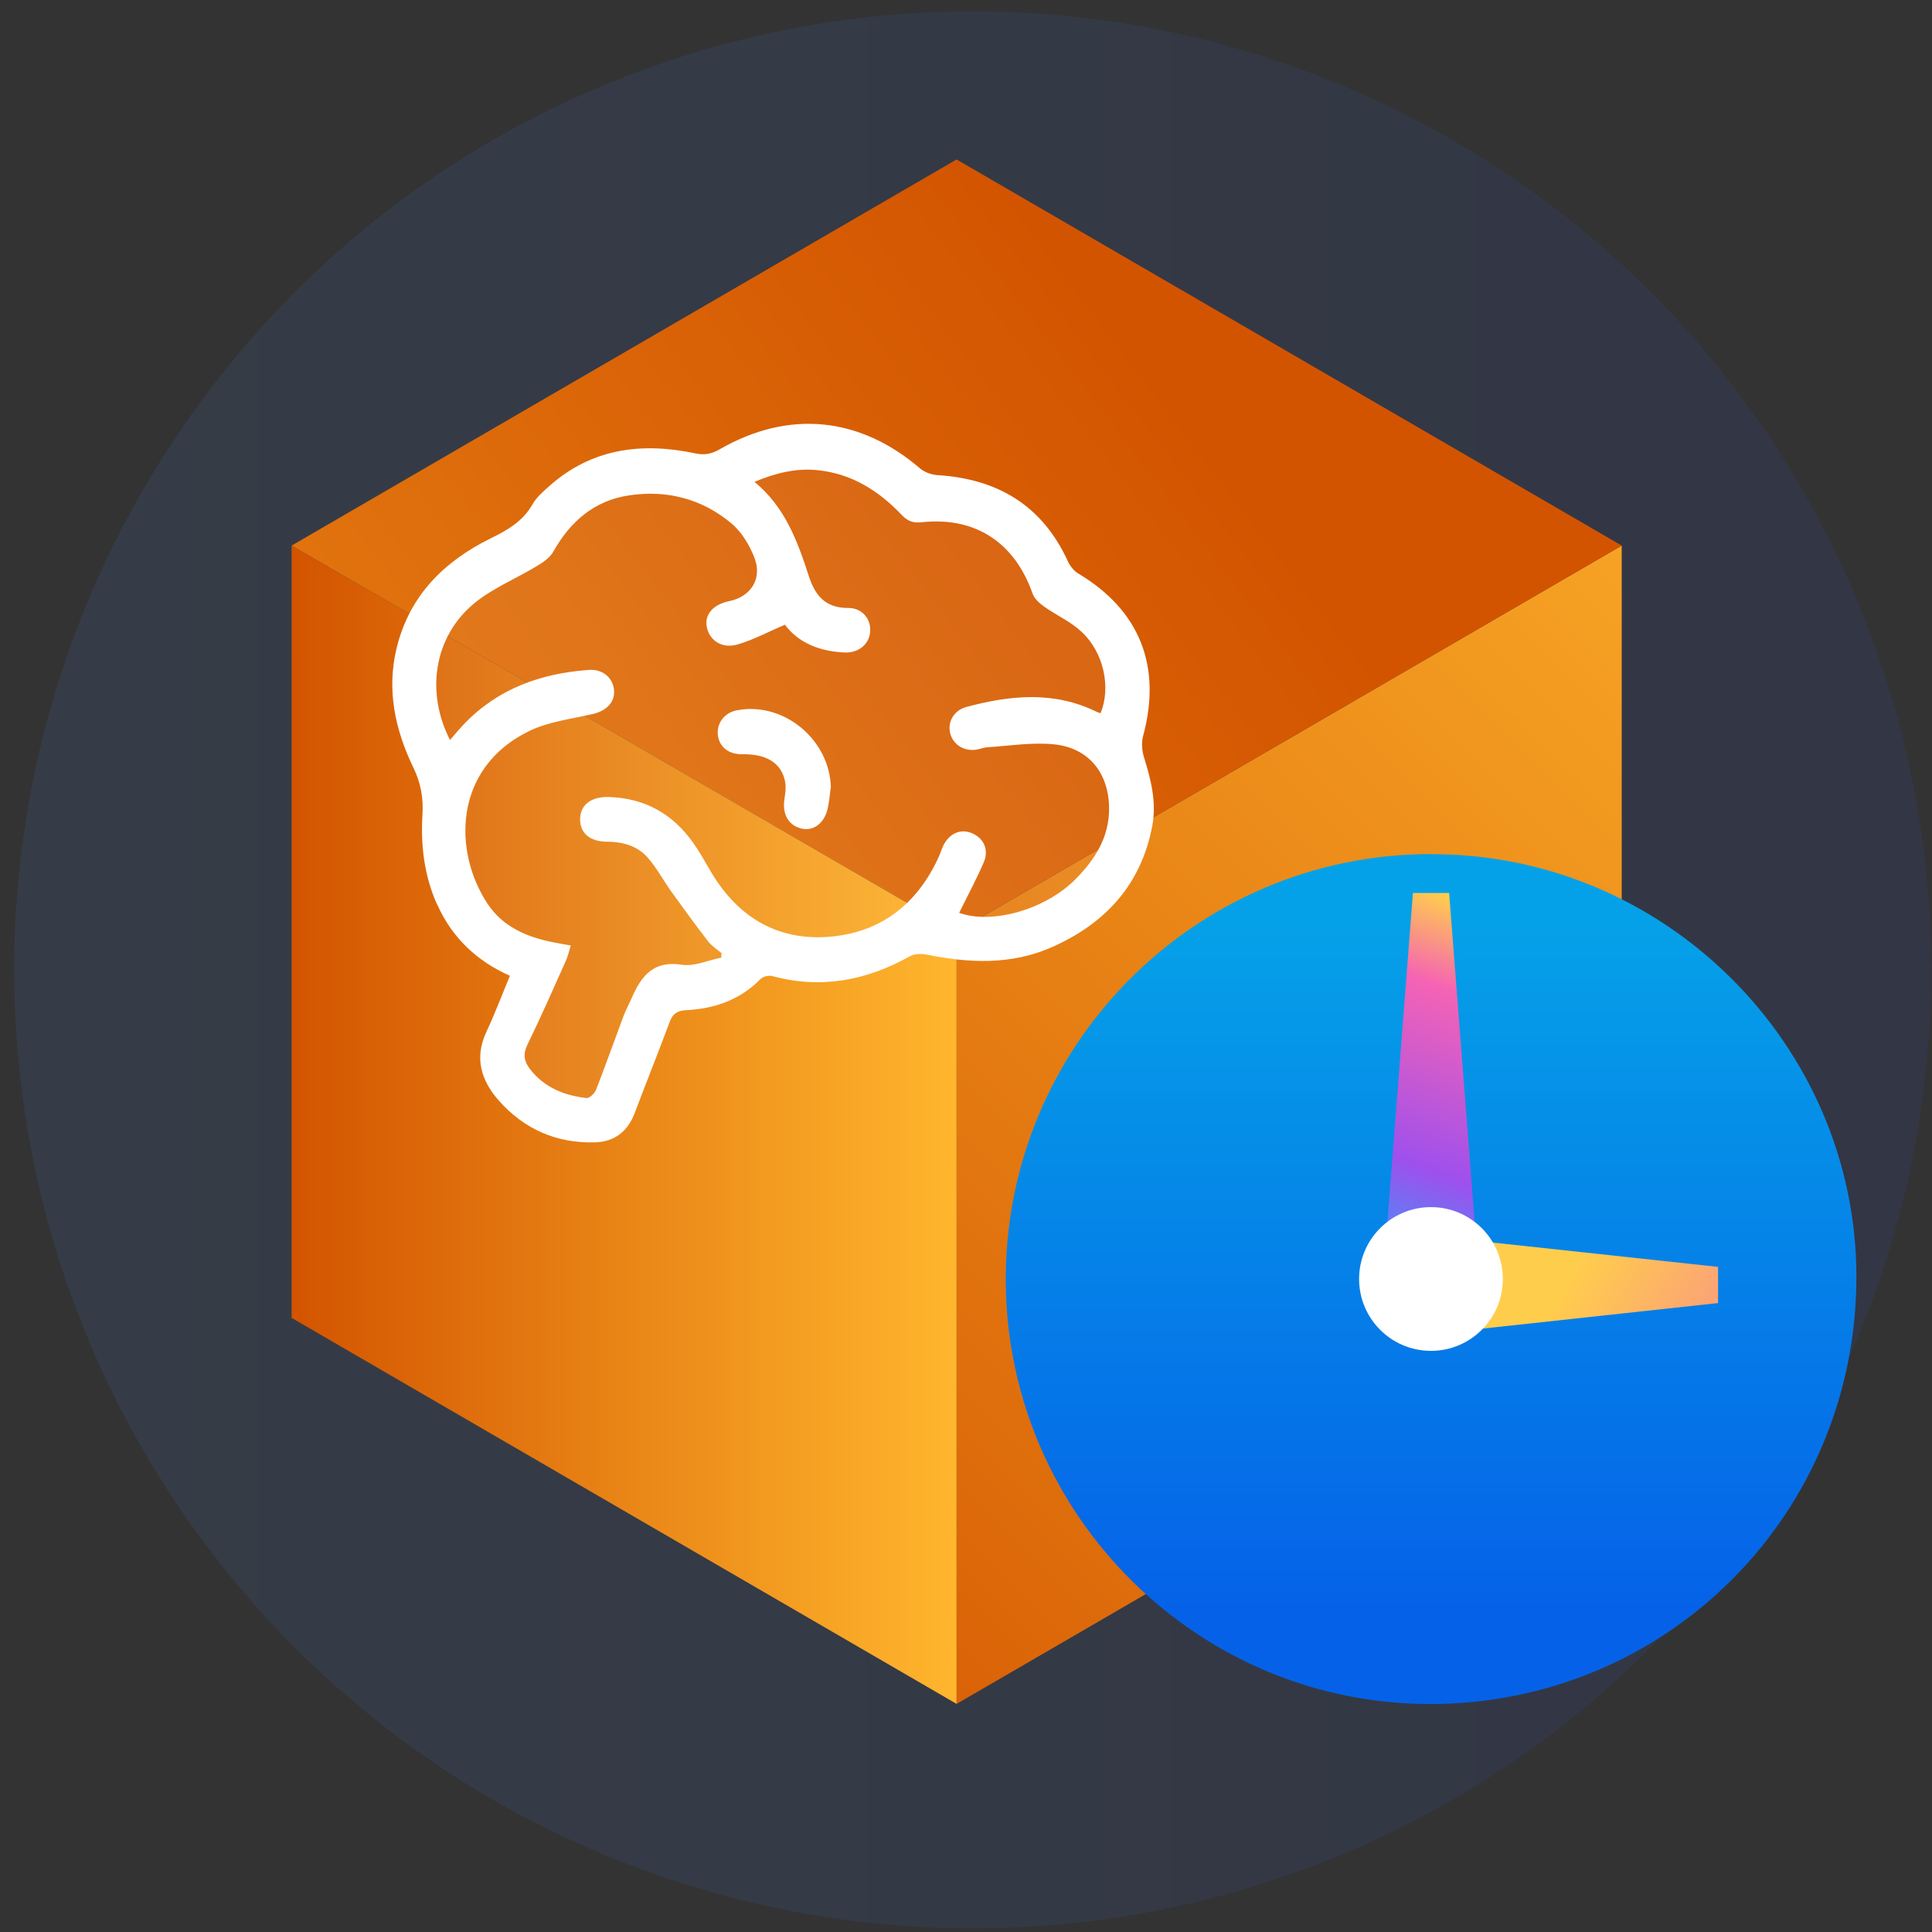
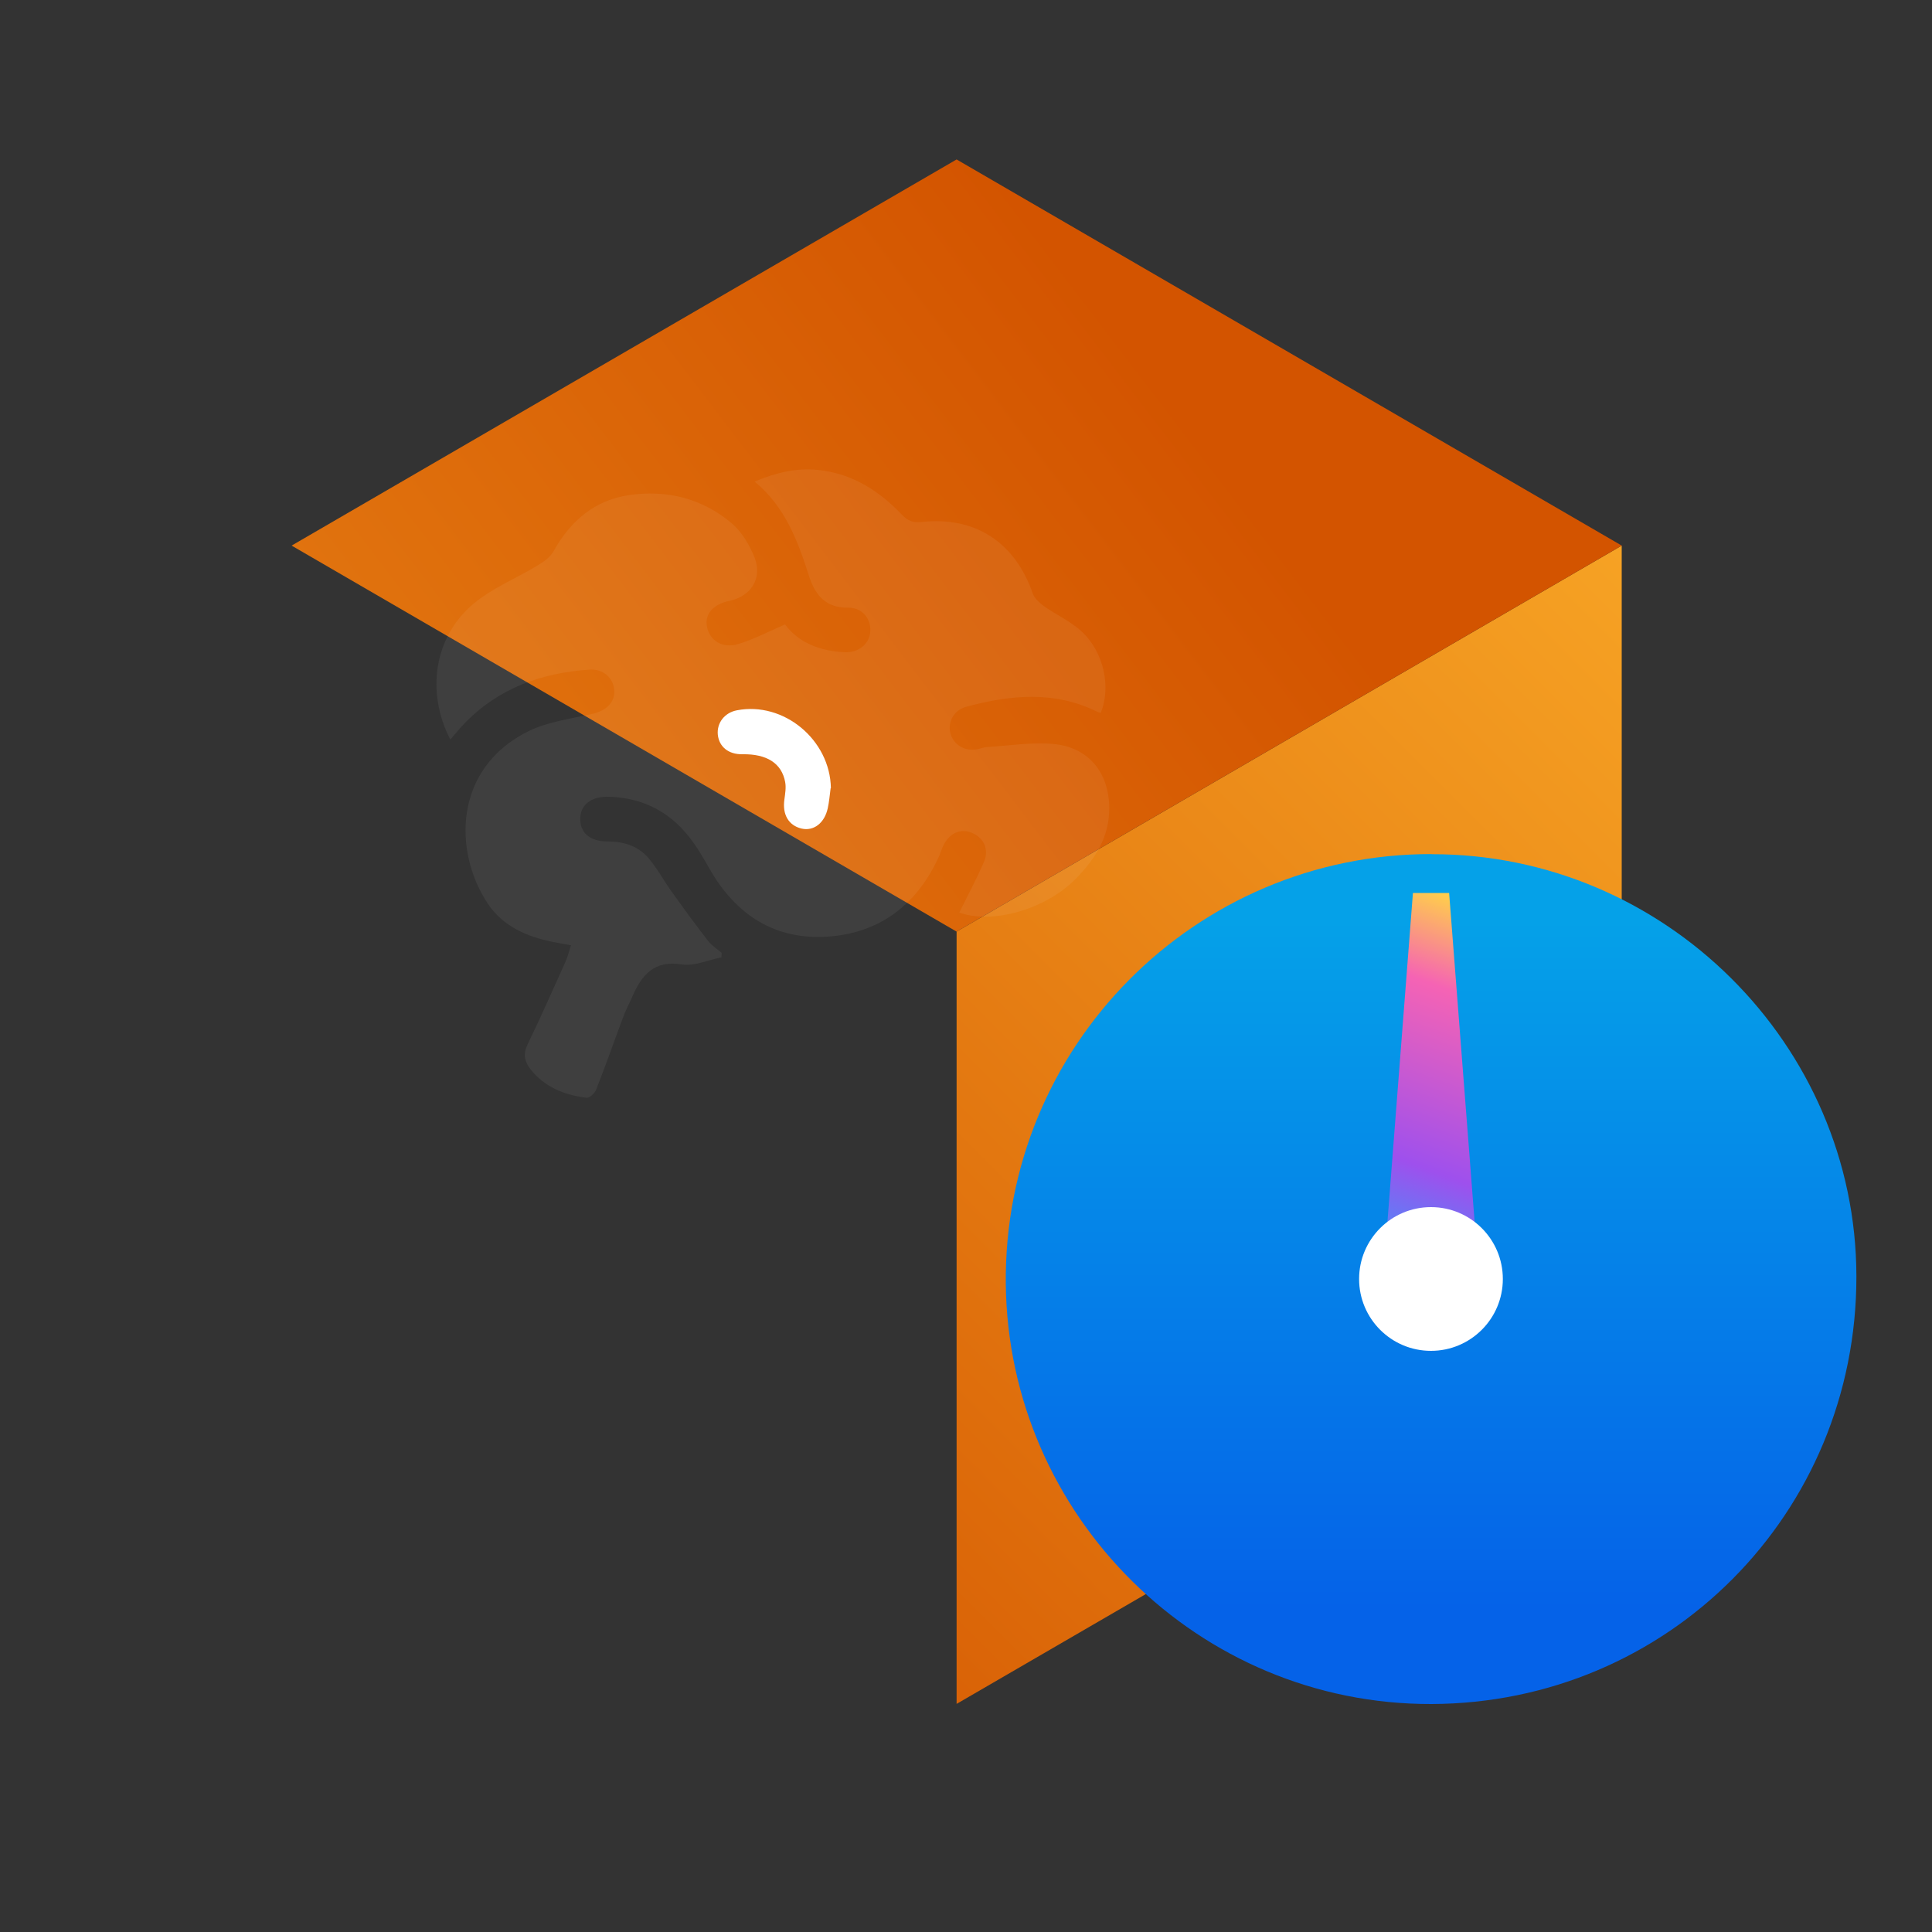
<svg xmlns="http://www.w3.org/2000/svg" xmlns:xlink="http://www.w3.org/1999/xlink" id="Layer_1" data-name="Layer 1" viewBox="0 0 150 150">
  <rect x="0" y="0" width="150" height="150" fill="#333333" stroke="none" />
  <defs>
    <style>
      .cls-1 {
        fill: url(#linear-gradient-2);
      }

      .cls-2, .cls-3 {
        fill: #fff;
      }

      .cls-4 {
        fill: url(#linear-gradient);
        opacity: .1;
      }

      .cls-5 {
        fill: url(#linear-gradient-6);
      }

      .cls-3 {
        isolation: isolate;
        opacity: .06;
      }

      .cls-6 {
        fill: url(#linear-gradient-5);
      }

      .cls-7 {
        fill: url(#linear-gradient-7);
      }

      .cls-8 {
        fill: url(#linear-gradient-3);
      }

      .cls-9 {
        fill: url(#linear-gradient-4);
      }
    </style>
    <linearGradient id="linear-gradient" x1="1.09" y1="75.3" x2="149.94" y2="75.3" gradientUnits="userSpaceOnUse">
      <stop offset="0" stop-color="#4a8ff7" />
      <stop offset="1" stop-color="#2e50e2" />
    </linearGradient>
    <linearGradient id="linear-gradient-2" x1="48.54" y1="138.88" x2="157.58" y2="29.83" gradientUnits="userSpaceOnUse">
      <stop offset="0" stop-color="#d35400" />
      <stop offset="1" stop-color="#ffb62d" />
    </linearGradient>
    <linearGradient id="linear-gradient-3" x1="90.39" y1="30.06" x2="-64.4" y2="148.2" xlink:href="#linear-gradient-2" />
    <linearGradient id="linear-gradient-4" x1="22.64" y1="87.33" x2="74.27" y2="87.33" xlink:href="#linear-gradient-2" />
    <linearGradient id="linear-gradient-5" x1="1450.51" y1="2485.67" x2="1503.97" y2="2485.67" gradientTransform="translate(2596.77 -1379.07) rotate(90)" gradientUnits="userSpaceOnUse">
      <stop offset="0" stop-color="#05a1e8" />
      <stop offset="1" stop-color="#0562e8" />
    </linearGradient>
    <linearGradient id="linear-gradient-6" x1="121.31" y1="100.23" x2="189.55" y2="140.64" gradientUnits="userSpaceOnUse">
      <stop offset="0" stop-color="#ffcd4c" />
      <stop offset=".34" stop-color="#f563b4" />
      <stop offset=".68" stop-color="#9e50ed" />
      <stop offset=".99" stop-color="#1aafff" />
    </linearGradient>
    <linearGradient id="linear-gradient-7" x1="118.02" y1="68.69" x2="106.4" y2="100.82" gradientUnits="userSpaceOnUse">
      <stop offset=".08" stop-color="#ffcd4c" />
      <stop offset=".28" stop-color="#f563b4" />
      <stop offset=".68" stop-color="#9e50ed" />
      <stop offset=".99" stop-color="#1aafff" />
    </linearGradient>
  </defs>
-   <circle class="cls-4" cx="75.52" cy="75.3" r="74.42" />
  <g>
    <g>
      <polygon class="cls-1" points="125.91 42.36 125.91 102.32 74.27 132.29 74.27 72.33 125.91 42.36" />
      <polygon class="cls-8" points="125.91 42.36 74.27 72.33 22.64 42.36 74.27 12.38 125.91 42.36" />
-       <polygon class="cls-9" points="74.27 72.33 74.27 132.29 22.64 102.32 22.64 42.36 74.27 72.33" />
    </g>
    <g>
-       <path class="cls-2" d="m33.93,70.22c-.99-2.23-1.28-4.58-1.13-6.98.08-1.3-.13-2.46-.71-3.65-1.42-2.94-2.09-6.04-1.29-9.3,1-4.08,3.71-6.73,7.33-8.51,1.31-.64,2.48-1.32,3.22-2.64.3-.52.79-.95,1.25-1.36,3.32-2.98,7.22-3.46,11.39-2.58.74.16,1.29.03,1.91-.33,5.35-3.07,10.85-2.52,15.52,1.49.35.3.9.5,1.37.53,4.68.29,8.15,2.36,10.14,6.73.16.35.46.71.79.91,4.77,2.85,6.5,7.2,5.03,12.61-.14.51-.09,1.15.07,1.66.54,1.73.98,3.47.65,5.28-.86,4.63-3.7,7.67-7.88,9.49-3.12,1.36-6.39,1.21-9.66.54-.41-.08-.93-.06-1.28.13-3.38,1.89-6.9,2.57-10.69,1.54-.27-.07-.72.03-.91.23-1.6,1.63-3.59,2.31-5.79,2.42-.7.04-1.04.29-1.27.92-.89,2.38-1.83,4.74-2.73,7.11-.54,1.4-1.57,2.18-3.02,2.23-2.99.1-5.53-1-7.52-3.25-1.36-1.55-1.91-3.29-.96-5.32.66-1.41,1.21-2.87,1.83-4.36-2.58-1.15-4.5-2.96-5.65-5.55Zm2.12-14.03c2.65-2.75,5.98-3.92,9.69-4.18,1.08-.08,1.89.66,1.94,1.62.05.93-.63,1.57-1.67,1.81-1.7.39-3.5.6-5.03,1.37-5.8,2.9-5.8,9.35-3.11,13.38,1.17,1.75,2.99,2.54,4.99,2.95.44.09.88.16,1.46.27-.15.45-.23.85-.4,1.22-.97,2.17-1.93,4.34-2.97,6.48-.36.73-.26,1.3.2,1.89,1.11,1.44,2.66,2.05,4.38,2.25.23.03.64-.36.75-.64.73-1.88,1.4-3.78,2.11-5.67.19-.52.46-1,.68-1.51.74-1.7,1.7-2.87,3.87-2.53.97.15,2.04-.35,3.06-.55,0-.12.01-.23.02-.35-.36-.3-.77-.56-1.05-.92-.97-1.26-1.9-2.54-2.83-3.83-.62-.87-1.13-1.83-1.83-2.64-.8-.93-1.93-1.25-3.16-1.26-1.36,0-2.12-.67-2.11-1.76.01-1.11.87-1.76,2.26-1.71,2.76.09,4.92,1.3,6.51,3.54.45.63.84,1.32,1.23,1.99,2.06,3.65,5.16,5.65,9.34,5.32,4-.32,6.85-2.54,8.52-6.24.12-.27.2-.55.33-.82.47-.97,1.35-1.36,2.24-.98.91.39,1.33,1.28.91,2.26-.58,1.34-1.27,2.62-1.91,3.92,2.55.92,6.7-.24,9.05-2.63,1.5-1.52,2.61-3.25,2.59-5.51-.03-2.75-1.62-4.71-4.37-4.95-1.68-.15-3.41.13-5.11.24-.26.02-.5.12-.76.17-.99.18-1.87-.35-2.1-1.27-.21-.86.28-1.77,1.25-2.03,3.42-.92,6.83-1.26,10.16.39.09.04.18.06.27.09.82-2,.25-4.72-1.49-6.33-.84-.78-1.94-1.27-2.89-1.94-.36-.26-.76-.61-.9-1.01-1.39-3.98-4.46-6-8.64-5.54-.67.07-1.08-.11-1.52-.57-1.8-1.89-3.9-3.22-6.57-3.48-1.66-.16-3.21.22-4.86.91,2.38,1.96,3.34,4.61,4.22,7.32.48,1.5,1.29,2.48,3.05,2.47,1.1-.01,1.79.87,1.71,1.85-.07.96-.89,1.65-1.97,1.61-1.94-.08-3.61-.75-4.65-2.16-1.3.56-2.44,1.17-3.65,1.53-1.21.36-2.2-.28-2.41-1.34-.2-.98.48-1.76,1.74-2.02,1.67-.34,2.58-1.74,1.96-3.35-.38-.99-1-2.03-1.81-2.7-2.28-1.9-5.01-2.6-7.93-2.16-2.69.4-4.56,2.02-5.88,4.37-.26.46-.77.81-1.23,1.09-1.65,1.01-3.52,1.75-4.98,2.98-3.07,2.59-3.7,6.86-1.81,10.55.37-.43.72-.85,1.1-1.25Z" />
      <path class="cls-3" d="m36.76,46.88c1.46-1.23,3.32-1.97,4.98-2.98.47-.28.98-.64,1.23-1.09,1.32-2.36,3.19-3.98,5.88-4.37,2.93-.43,5.65.26,7.93,2.16.8.67,1.42,1.71,1.81,2.7.62,1.61-.3,3.01-1.96,3.35-1.27.26-1.94,1.04-1.74,2.02.21,1.06,1.2,1.71,2.41,1.34,1.21-.36,2.35-.97,3.65-1.53,1.04,1.41,2.71,2.08,4.65,2.16,1.08.04,1.9-.65,1.97-1.61.07-.98-.62-1.86-1.71-1.85-1.76.02-2.57-.97-3.05-2.47-.87-2.7-1.84-5.36-4.22-7.32,1.65-.69,3.21-1.07,4.86-.91,2.66.26,4.77,1.59,6.57,3.48.44.46.85.65,1.52.57,4.18-.46,7.26,1.57,8.64,5.54.14.4.54.75.9,1.01.95.67,2.05,1.16,2.89,1.94,1.74,1.61,2.31,4.33,1.49,6.33-.09-.03-.19-.04-.27-.09-3.33-1.65-6.74-1.31-10.16-.39-.97.26-1.46,1.17-1.25,2.03.23.92,1.11,1.46,2.1,1.27.25-.05.5-.15.76-.17,1.7-.1,3.43-.39,5.11-.24,2.75.24,4.34,2.2,4.37,4.95.02,2.26-1.09,3.98-2.59,5.51-2.35,2.4-6.5,3.56-9.05,2.63.64-1.3,1.33-2.58,1.91-3.92.42-.98,0-1.87-.91-2.26-.88-.38-1.77,0-2.24.98-.13.26-.21.55-.33.82-1.67,3.7-4.52,5.93-8.52,6.24-4.19.33-7.28-1.67-9.34-5.32-.38-.68-.78-1.36-1.23-1.99-1.59-2.24-3.75-3.45-6.51-3.54-1.38-.05-2.25.6-2.26,1.71-.01,1.09.75,1.76,2.11,1.76,1.23,0,2.35.33,3.16,1.26.69.8,1.2,1.77,1.83,2.64.92,1.29,1.86,2.58,2.83,3.83.28.36.7.62,1.05.92,0,.12-.01.23-.02.35-1.02.2-2.09.7-3.06.55-2.18-.35-3.14.83-3.87,2.53-.22.51-.49.99-.68,1.51-.71,1.89-1.37,3.79-2.11,5.67-.11.28-.52.67-.75.64-1.72-.21-3.27-.82-4.38-2.25-.45-.59-.55-1.16-.2-1.89,1.04-2.14,1.99-4.31,2.97-6.48.16-.37.25-.77.4-1.22-.57-.1-1.02-.18-1.46-.27-2-.41-3.82-1.21-4.99-2.95-2.69-4.03-2.69-10.48,3.11-13.38,1.53-.76,3.33-.98,5.03-1.37,1.04-.24,1.73-.89,1.67-1.81-.05-.97-.86-1.7-1.94-1.62-3.71.26-7.04,1.43-9.69,4.18-.38.39-.72.82-1.1,1.25-1.9-3.69-1.27-7.97,1.81-10.55Zm20.44,8.27c-.94.18-1.56.98-1.47,1.89.1.95.84,1.54,1.91,1.52,1.9-.03,3.05.7,3.32,2.16.08.43,0,.9-.06,1.35-.17,1.16.32,2.02,1.33,2.26.94.22,1.79-.42,2.04-1.59.11-.5.15-1.02.22-1.54-.06-3.75-3.66-6.75-7.31-6.04Z" />
      <path class="cls-2" d="m64.51,61.19c-.06-3.75-3.66-6.75-7.31-6.04-.94.18-1.56.98-1.47,1.89.1.95.84,1.54,1.91,1.52,1.9-.03,3.05.7,3.32,2.16.08.43,0,.9-.06,1.35-.17,1.16.32,2.02,1.33,2.26.94.22,1.79-.42,2.04-1.59.11-.5.15-1.02.22-1.54Z" />
    </g>
  </g>
  <g>
    <path class="cls-6" d="m111.16,66.31c-18.39-.03-33.27,14.97-33.07,33.39.2,18.01,14.98,32.65,33.04,32.6,18.37-.06,33.03-14.79,33-33.22-.03-17.99-14.93-32.79-32.97-32.76Z" />
-     <polygon class="cls-5" points="133.39 98.36 133.39 101.17 111.62 103.53 111.62 96.01 133.39 98.36" />
    <polygon class="cls-7" points="109.7 69.33 112.51 69.33 114.87 99.77 107.34 99.77 109.7 69.33" />
    <circle class="cls-2" cx="111.1" cy="99.3" r="5.58" />
  </g>
</svg>